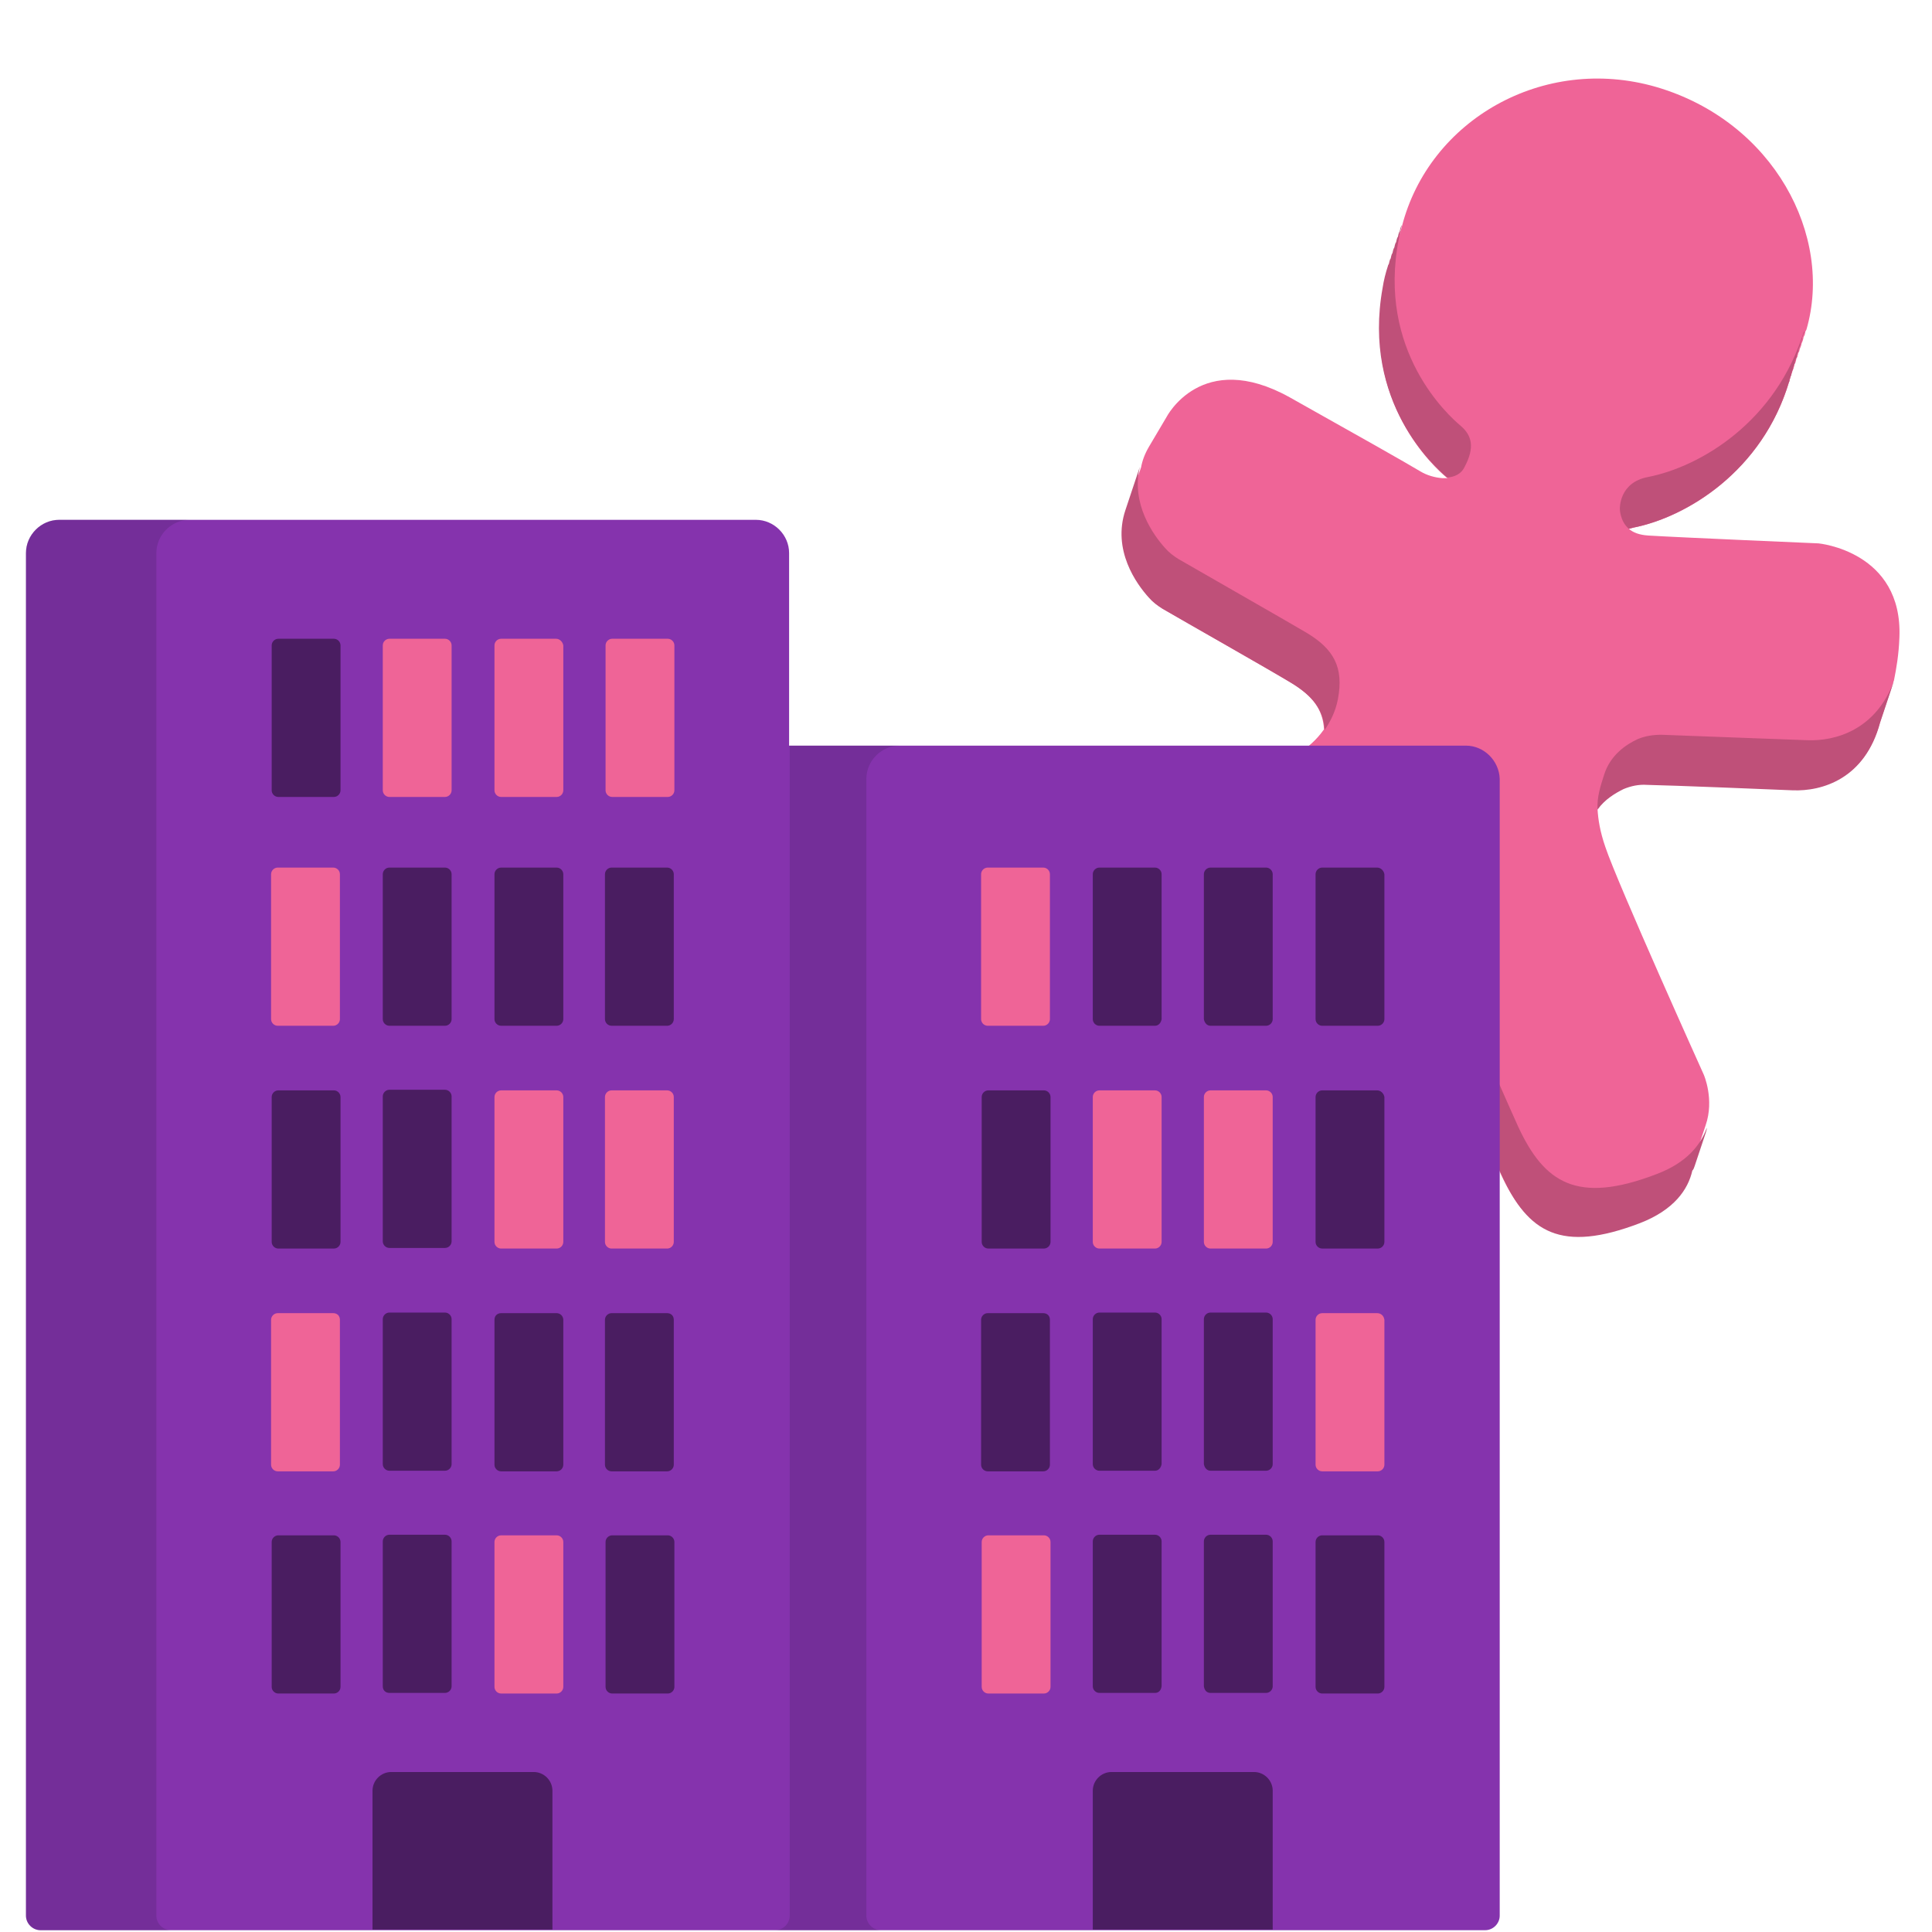
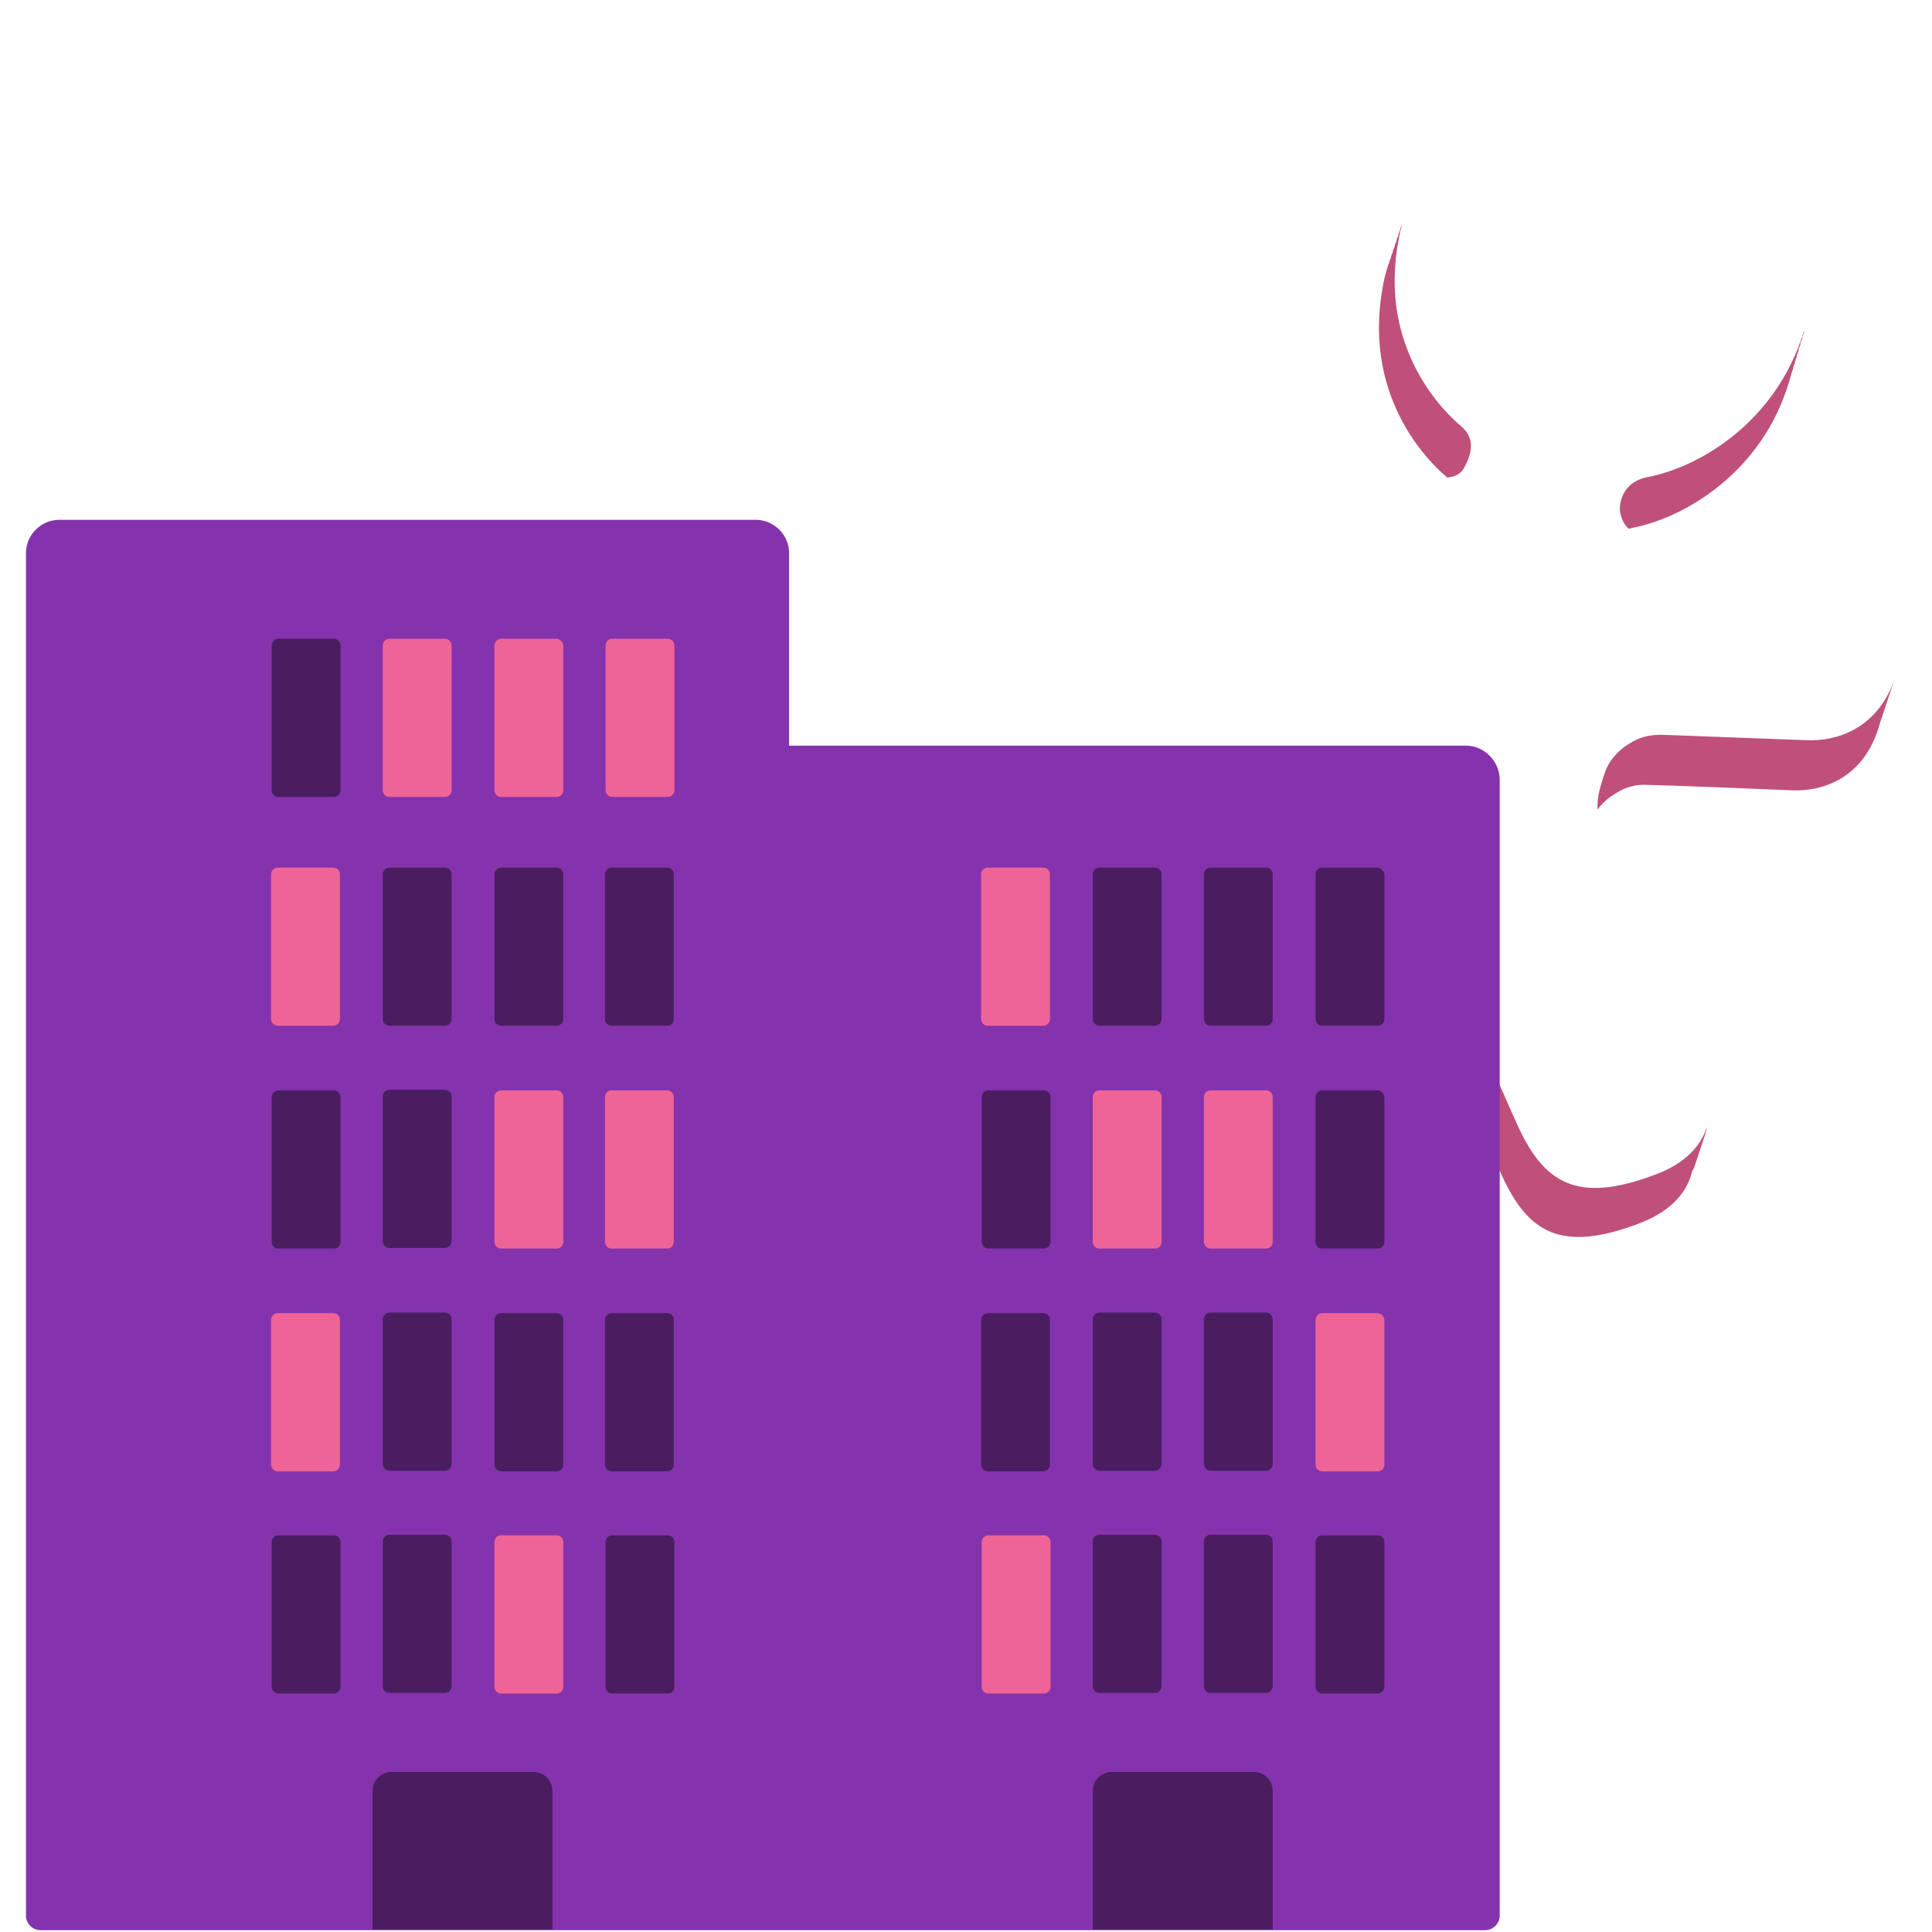
<svg xmlns="http://www.w3.org/2000/svg" version="1.1" id="Camada_1" x="0px" y="0px" viewBox="0 0 320 320" style="enable-background:new 0 0 320 320;" xml:space="preserve">
  <style type="text/css">
	.st0{fill-rule:evenodd;clip-rule:evenodd;fill:#EF6497;}
	.st1{fill-rule:evenodd;clip-rule:evenodd;fill:#BF5079;}
	.st2{fill-rule:evenodd;clip-rule:evenodd;fill:#8533AD;}
	.st3{fill-rule:evenodd;clip-rule:evenodd;fill:#4A1D61;}
	.st4{fill-rule:evenodd;clip-rule:evenodd;fill:#321A4C;fill-opacity:0.2;}
</style>
-   <path class="st0" d="M314.6,105.6c0.6-14.3-13.4-15.6-13.4-15.6S277.8,89,273,88.7c-1.5-0.1-2.5-0.5-3.2-1.1  c0.2-0.1,0.5-0.1,0.7-0.2c8.7-1.7,21.5-9.2,26-24.7c0-0.1,0.1-0.3,0.1-0.4c0.1-0.2,0.1-0.3,0.2-0.5c0-0.1,0.1-0.3,0.1-0.4  c0.1-0.2,0.1-0.3,0.2-0.5c0-0.1,0.1-0.3,0.1-0.4c0-0.2,0.1-0.3,0.2-0.5c0-0.1,0.1-0.3,0.1-0.4c0-0.2,0.1-0.3,0.2-0.5  c0-0.1,0.1-0.3,0.1-0.4c0-0.2,0.1-0.3,0.2-0.5c0-0.1,0.1-0.3,0.1-0.4c0.1-0.2,0.1-0.3,0.2-0.5c0-0.1,0.1-0.3,0.1-0.4  c0.1-0.2,0.1-0.3,0.2-0.5c0-0.1,0.1-0.3,0.1-0.4c0-0.2,0.1-0.3,0.2-0.5c0-0.1,0.1-0.3,0.1-0.4c0-0.2,0.1-0.3,0.2-0.5  c4.5-15.5-5.4-34.5-24.9-40.2c-18.7-5.4-37.6,5.5-42.1,23.1c0,0.1-0.1,0.3-0.1,0.4c-0.1,0.3-0.2,0.6-0.3,0.9  c-0.1,0.3-0.2,0.6-0.3,0.9c-0.1,0.3-0.2,0.6-0.3,0.9c-0.1,0.3-0.2,0.6-0.3,0.9c-0.1,0.3-0.2,0.6-0.3,0.9c-0.1,0.3-0.2,0.6-0.3,0.9  c-0.1,0.3-0.2,0.6-0.3,0.9c-0.4,1.2-0.7,2.4-0.9,3.7c-3.4,18.9,8.6,29.6,10.5,31.2c0.1,0,0.1,0.1,0.2,0.1c-0.3,0-0.6,0-0.9,0  c-1.3-0.1-2.6-0.5-3.6-1.1c-2.5-1.5-10.1-5.8-21.7-12.3c-14.6-8.1-20.4,3.3-20.4,3.3l-2.9,4.9c-0.7,1.2-1.1,2.3-1.3,3.4  c-0.1,0.3-0.2,0.6-0.3,0.9c-0.1,0.3-0.2,0.6-0.3,0.9c-0.1,0.3-0.2,0.6-0.3,0.9c-0.1,0.3-0.2,0.6-0.3,0.9c-0.1,0.3-0.2,0.6-0.3,0.9  c-0.1,0.3-0.2,0.6-0.3,0.9c-0.1,0.3-0.2,0.6-0.3,0.9c-0.1,0.3-0.2,0.6-0.3,0.9c-2.2,6.6,1.8,12.2,3.9,14.5c0.6,0.7,1.4,1.3,2.2,1.8  c3.8,2.2,17.3,9.9,21.2,12.2c3.4,2.1,5.2,4.3,5.4,7.7c-1.4,2-3,3.1-3,3.1c-4.6,3.1-28.7,19.7-32.7,22.2c-4,2.5-5.5,4.4-6.9,8.3  c-0.2,0.5-0.3,1-0.4,1.4c-0.1,0.4-0.2,0.7-0.3,1c-0.1,0.3-0.2,0.6-0.3,0.9c-0.1,0.3-0.2,0.6-0.3,0.9c-0.1,0.3-0.2,0.6-0.3,0.9  c-0.1,0.3-0.2,0.6-0.3,0.9c-0.1,0.3-0.2,0.6-0.3,0.9c-0.1,0.3-0.2,0.6-0.3,0.9c-0.1,0.3-0.2,0.6-0.3,0.9c-1.1,3.6-0.1,6.3,0.5,8.2  c0.6,2,3.1,5.4,5.1,8c2,2.6,5.7,4.4,9.4,5c3.7,0.5,7.8-1.1,9.3-2.2c1.6-1,25.2-17.5,26.8-18.7c1.6-1.1,3.2-2.7,6.8-2  c3,0.7,3.9,3.3,4.3,4.3c0.1,0.3,0.2,0.6,0.4,0.9c1.4,3.2,8.3,19.5,12.1,27.9c4.3,9.3,9.7,12.8,22.8,7.8c5.7-2.2,8-5.6,8.7-8.7  c0.1-0.3,0.2-0.6,0.3-0.9c0.1-0.3,0.2-0.6,0.3-0.9c0.1-0.3,0.2-0.6,0.3-0.9c0.1-0.3,0.2-0.6,0.3-0.9c0.1-0.3,0.2-0.6,0.3-0.9  c0.1-0.3,0.2-0.6,0.3-0.9c0.1-0.3,0.2-0.6,0.3-0.9c0.1-0.3,0.2-0.6,0.3-0.9c1.5-4.3-0.3-8.4-0.3-8.4s-14.3-31.7-16.3-37.7  c-0.9-2.6-1.2-4.6-1.3-6.3c1.2-1.7,2.9-2.7,4.3-3.4c1.2-0.5,2.5-0.8,3.9-0.7c4.7,0.1,19.2,0.7,24.1,0.9c4.9,0.2,12-1.9,14.5-11.2  c0.1-0.3,0.2-0.6,0.3-0.9c0.1-0.3,0.2-0.6,0.3-0.9c0.1-0.3,0.2-0.6,0.3-0.9c0.1-0.3,0.2-0.6,0.3-0.9c0.1-0.3,0.2-0.6,0.3-0.9  c0.1-0.3,0.2-0.6,0.3-0.9c0.1-0.3,0.2-0.6,0.3-0.9c0.1-0.2,0.1-0.4,0.2-0.6C314.1,110.7,314.5,108.4,314.6,105.6z" />
  <path class="st1" d="M270.5,87.4c-0.3,0.1-0.5,0.1-0.7,0.2c-1.5-1.3-1.5-3.3-1.5-3.3s-0.2-4.4,4.7-5.3c8.6-1.7,21.2-9.1,25.8-24.2  c0,0.1,0,0.1,0,0.2c0,0.1,0,0.2-0.1,0.3c0,0.1-0.1,0.2-0.1,0.3c0,0.1,0,0.1-0.1,0.2c0,0.1,0,0.1,0,0.2c0,0.1,0,0.2-0.1,0.3  c0,0.1-0.1,0.2-0.1,0.3c0,0.1,0,0.1-0.1,0.2c0,0.1,0,0.1,0,0.2c0,0.1,0,0.2-0.1,0.3c0,0.1-0.1,0.2-0.1,0.3c0,0.1,0,0.1-0.1,0.2  c0,0.1,0,0.1,0,0.2c0,0.1,0,0.2-0.1,0.3c0,0.1-0.1,0.2-0.1,0.3c0,0.1,0,0.1-0.1,0.2c0,0.1,0,0.1,0,0.2c0,0.1,0,0.2-0.1,0.3  c0,0.1-0.1,0.2-0.1,0.3c0,0.1,0,0.1-0.1,0.2c0,0.1,0,0.1,0,0.2c0,0.1,0,0.2-0.1,0.3c0,0.1-0.1,0.2-0.1,0.3c0,0.1,0,0.1-0.1,0.2  c0,0.1,0,0.1,0,0.2c0,0.1,0,0.2-0.1,0.3c0,0.1-0.1,0.2-0.1,0.3c0,0.1,0,0.1-0.1,0.2c0,0.1,0,0.1,0,0.2c0,0.1,0,0.2-0.1,0.3  c0,0.1-0.1,0.2-0.1,0.3c0,0.1,0,0.1-0.1,0.2c0,0.1,0,0.1,0,0.2c0,0.1,0,0.2-0.1,0.3C291.9,78.1,279.2,85.7,270.5,87.4z M241.9,70.5  c1.9,1.6,2.4,3.6,0.7,6.8c-0.6,1.3-1.8,1.7-2.9,1.8c0,0,0,0-0.1-0.1c0,0-0.1-0.1-0.1-0.1c-1.9-1.6-13.9-12.3-10.5-31.2  c0.2-1.3,0.5-2.5,0.9-3.7c0-0.1,0-0.1,0.1-0.2c0.1-0.2,0.1-0.5,0.2-0.7c0-0.1,0-0.1,0.1-0.2c0.1-0.2,0.1-0.5,0.2-0.7  c0-0.1,0-0.1,0.1-0.2c0.1-0.2,0.1-0.5,0.2-0.7c0-0.1,0-0.1,0.1-0.2c0.1-0.2,0.1-0.5,0.2-0.7c0-0.1,0-0.1,0.1-0.2  c0.1-0.2,0.1-0.5,0.2-0.7c0-0.1,0-0.1,0.1-0.2c0.1-0.2,0.1-0.5,0.2-0.7c0-0.1,0-0.1,0.1-0.2c0.1-0.2,0.1-0.5,0.2-0.7  c0-0.1,0-0.1,0.1-0.2c0-0.1,0-0.1,0.1-0.2c-0.2,0.7-0.4,1.5-0.5,2.2C228,58.2,240,68.9,241.9,70.5z" />
-   <path class="st1" d="M214,113.2c3.4,2.1,5.2,4.3,5.4,7.7c0.9-1.3,1.8-3,2.2-5.1c1-5.3-0.7-8.3-5.2-11c-3.9-2.3-17.4-10-21.2-12.2  c-0.8-0.5-1.6-1.1-2.2-1.8c-2-2.2-5.7-7.4-4.2-13.5c-0.1,0.3-0.2,0.6-0.3,0.9c-0.1,0.3-0.2,0.6-0.3,0.9c-0.1,0.3-0.2,0.6-0.3,0.9  c-0.1,0.3-0.2,0.6-0.3,0.9c-0.1,0.3-0.2,0.6-0.3,0.9c-0.1,0.3-0.2,0.6-0.3,0.9c-0.1,0.3-0.2,0.6-0.3,0.9c-0.1,0.3-0.2,0.6-0.3,0.9  c-2.2,6.6,1.8,12.2,3.9,14.5c0.6,0.7,1.4,1.3,2.2,1.8C196.6,103.2,210.1,110.8,214,113.2z" />
  <path class="st1" d="M280.7,193.1c0.1-0.3,0.2-0.6,0.3-0.9c0.1-0.3,0.2-0.6,0.3-0.9c0.1-0.3,0.2-0.6,0.3-0.9  c0.1-0.3,0.2-0.6,0.3-0.9c0.1-0.3,0.2-0.6,0.3-0.9c0.1-0.3,0.2-0.6,0.3-0.9c0.1-0.3,0.2-0.6,0.2-0.9c-1,2.8-3.3,5.8-8.4,7.7  c-13.1,5-18.5,1.4-22.8-7.8c-3.8-8.4-10.8-24.7-12.1-27.9c-0.2-0.3-0.3-0.6-0.4-0.9c-0.3-1-1.3-3.6-4.3-4.3c-3.5-0.8-5.2,0.9-6.8,2  c-1.6,1.1-25.2,17.6-26.8,18.7c-1.5,1.1-5.6,2.7-9.3,2.2c-3.7-0.5-7.4-2.4-9.4-5c-2.1-2.6-4.5-6-5.1-8c-0.6-1.8-1.5-4.2-0.8-7.4  c-0.1,0.4-0.2,0.7-0.3,1c-0.1,0.3-0.2,0.6-0.3,0.9c-0.1,0.3-0.2,0.6-0.3,0.9c-0.1,0.3-0.2,0.6-0.3,0.9c-0.1,0.3-0.2,0.6-0.3,0.9  c-0.1,0.3-0.2,0.6-0.3,0.9c-0.1,0.3-0.2,0.6-0.3,0.9c-0.1,0.3-0.2,0.6-0.3,0.9c-1.1,3.6-0.1,6.3,0.5,8.2c0.6,2,3.1,5.4,5.1,8  c2,2.6,5.7,4.4,9.4,5c3.7,0.5,7.8-1.1,9.3-2.2c1.6-1,25.2-17.5,26.8-18.7c1.6-1.1,3.2-2.7,6.8-2c3,0.7,3.9,3.3,4.3,4.3  c0.1,0.3,0.2,0.6,0.4,0.9c1.4,3.2,8.3,19.5,12.1,27.9c4.3,9.3,9.7,12.8,22.8,7.8c5.7-2.2,8-5.6,8.7-8.7  C280.5,193.7,280.6,193.4,280.7,193.1z" />
  <path class="st1" d="M299.3,122.6c-4.9-0.2-19.4-0.7-24.1-0.9c-1.4,0-2.7,0.2-3.9,0.7c-2,0.9-4.6,2.7-5.6,5.9  c-0.6,1.9-1.2,3.6-1.1,5.8c1.2-1.7,2.9-2.7,4.3-3.4c1.2-0.5,2.5-0.8,3.9-0.7c4.7,0.1,19.2,0.7,24.1,0.9c4.9,0.2,12-1.9,14.5-11.2  c0.1-0.3,0.2-0.6,0.3-0.9c0.1-0.3,0.2-0.6,0.3-0.9c0.1-0.3,0.2-0.6,0.3-0.9c0.1-0.3,0.2-0.6,0.3-0.9c0.1-0.3,0.2-0.6,0.3-0.9  c0.1-0.3,0.2-0.6,0.3-0.9c0.1-0.3,0.2-0.6,0.3-0.9c0.1-0.2,0.1-0.4,0.2-0.6C310.7,120.9,304,122.8,299.3,122.6z" />
  <path class="st2" d="M242.8,123.5h-25.3H149h-18.3V91.6c0-3-2.5-5.5-5.5-5.5h-21.6H31.4H9.8c-3,0-5.5,2.5-5.5,5.5v225.7  c0,1.3,1.1,2.4,2.4,2.4h21.6h78.5h13.9h7.7h17.5h74.8h25.3c1.3,0,2.4-1.1,2.4-2.4V129C248.3,126,245.8,123.5,242.8,123.5z" />
  <path class="st0" d="M101.4,105.8h9.2c0.6,0,1.1,0.5,1.1,1.1v24c0,0.6-0.5,1.1-1.1,1.1h-9.2c-0.6,0-1.1-0.5-1.1-1.1v-24  C100.3,106.3,100.8,105.8,101.4,105.8z M55.2,143.7h-9.2c-0.6,0-1.1,0.5-1.1,1.1v24c0,0.6,0.5,1.1,1.1,1.1h9.2  c0.6,0,1.1-0.5,1.1-1.1v-24C56.3,144.2,55.8,143.7,55.2,143.7z M172.8,143.7h-9.2c-0.6,0-1.1,0.5-1.1,1.1v24c0,0.6,0.5,1.1,1.1,1.1  h9.2c0.6,0,1.1-0.5,1.1-1.1v-24C173.9,144.2,173.4,143.7,172.8,143.7z M209.7,180.6h-9.2c-0.6,0-1.1,0.5-1.1,1.1v24  c0,0.6,0.5,1.1,1.1,1.1h9.2c0.6,0,1.1-0.5,1.1-1.1v-24C210.8,181.1,210.3,180.6,209.7,180.6z M182.1,180.6h9.2  c0.6,0,1.1,0.5,1.1,1.1v24c0,0.6-0.5,1.1-1.1,1.1h-9.2c-0.6,0-1.1-0.5-1.1-1.1v-24C181,181.1,181.5,180.6,182.1,180.6z M228.1,217.5  H219c-0.6,0-1.1,0.5-1.1,1.1v24c0,0.6,0.5,1.1,1.1,1.1h9.2c0.6,0,1.1-0.5,1.1-1.1v-24C229.2,217.9,228.7,217.5,228.1,217.5z   M163.7,254.3h9.2c0.6,0,1.1,0.5,1.1,1.1v24c0,0.6-0.5,1.1-1.1,1.1h-9.2c-0.6,0-1.1-0.5-1.1-1.1v-24  C162.6,254.8,163.1,254.3,163.7,254.3z M92.1,105.8H83c-0.6,0-1.1,0.5-1.1,1.1v24c0,0.6,0.5,1.1,1.1,1.1h9.2c0.6,0,1.1-0.5,1.1-1.1  v-24C93.2,106.3,92.7,105.8,92.1,105.8z M64.5,105.8h9.2c0.6,0,1.1,0.5,1.1,1.1v24c0,0.6-0.5,1.1-1.1,1.1h-9.2  c-0.6,0-1.1-0.5-1.1-1.1v-24C63.4,106.3,63.9,105.8,64.5,105.8z M110.5,180.6h-9.2c-0.6,0-1.1,0.5-1.1,1.1v24c0,0.6,0.5,1.1,1.1,1.1  h9.2c0.6,0,1.1-0.5,1.1-1.1v-24C111.6,181.1,111.1,180.6,110.5,180.6z M83,180.6h9.2c0.6,0,1.1,0.5,1.1,1.1v24  c0,0.6-0.5,1.1-1.1,1.1H83c-0.6,0-1.1-0.5-1.1-1.1v-24C81.9,181.1,82.4,180.6,83,180.6z M55.2,217.5h-9.2c-0.6,0-1.1,0.5-1.1,1.1v24  c0,0.6,0.5,1.1,1.1,1.1h9.2c0.6,0,1.1-0.5,1.1-1.1v-24C56.3,217.9,55.8,217.5,55.2,217.5z M83,254.3h9.2c0.6,0,1.1,0.5,1.1,1.1v24  c0,0.6-0.5,1.1-1.1,1.1H83c-0.6,0-1.1-0.5-1.1-1.1v-24C81.9,254.8,82.4,254.3,83,254.3z" />
  <path class="st3" d="M46.1,105.8h9.2c0.6,0,1.1,0.5,1.1,1.1v24c0,0.6-0.5,1.1-1.1,1.1h-9.2c-0.6,0-1.1-0.5-1.1-1.1v-24  C45,106.3,45.5,105.8,46.1,105.8z M64.5,169.9h9.2c0.6,0,1.1-0.5,1.1-1.1v-24c0-0.6-0.5-1.1-1.1-1.1h-9.2c-0.6,0-1.1,0.5-1.1,1.1v24  C63.4,169.4,63.9,169.9,64.5,169.9z M191.3,169.9h-9.2c-0.6,0-1.1-0.5-1.1-1.1v-24c0-0.6,0.5-1.1,1.1-1.1h9.2c0.6,0,1.1,0.5,1.1,1.1  v24C192.3,169.4,191.9,169.9,191.3,169.9z M200.5,169.9h9.2c0.6,0,1.1-0.5,1.1-1.1v-24c0-0.6-0.5-1.1-1.1-1.1h-9.2  c-0.6,0-1.1,0.5-1.1,1.1v24C199.5,169.4,199.9,169.9,200.5,169.9z M228.1,143.7H219c-0.6,0-1.1,0.5-1.1,1.1v24  c0,0.6,0.5,1.1,1.1,1.1h9.2c0.6,0,1.1-0.5,1.1-1.1v-24C229.2,144.2,228.7,143.7,228.1,143.7z M228.1,180.6H219  c-0.6,0-1.1,0.5-1.1,1.1v24c0,0.6,0.5,1.1,1.1,1.1h9.2c0.6,0,1.1-0.5,1.1-1.1v-24C229.2,181.1,228.7,180.6,228.1,180.6z   M163.7,180.6h9.2c0.6,0,1.1,0.5,1.1,1.1v24c0,0.6-0.5,1.1-1.1,1.1h-9.2c-0.6,0-1.1-0.5-1.1-1.1v-24  C162.6,181.1,163.1,180.6,163.7,180.6z M200.5,243.6h9.2c0.6,0,1.1-0.5,1.1-1.1v-24c0-0.6-0.5-1.1-1.1-1.1h-9.2  c-0.6,0-1.1,0.5-1.1,1.1v24C199.5,243.1,199.9,243.6,200.5,243.6z M191.3,243.6h-9.2c-0.6,0-1.1-0.5-1.1-1.1v-24  c0-0.6,0.5-1.1,1.1-1.1h9.2c0.6,0,1.1,0.5,1.1,1.1v24C192.3,243.1,191.9,243.6,191.3,243.6z M172.8,217.5h-9.2  c-0.6,0-1.1,0.5-1.1,1.1v24c0,0.6,0.5,1.1,1.1,1.1h9.2c0.6,0,1.1-0.5,1.1-1.1v-24C173.9,217.9,173.4,217.5,172.8,217.5z M219,254.3  h9.2c0.6,0,1.1,0.5,1.1,1.1v24c0,0.6-0.5,1.1-1.1,1.1H219c-0.6,0-1.1-0.5-1.1-1.1v-24C217.9,254.8,218.4,254.3,219,254.3z   M200.5,280.4h9.2c0.6,0,1.1-0.5,1.1-1.1v-24c0-0.6-0.5-1.1-1.1-1.1h-9.2c-0.6,0-1.1,0.5-1.1,1.1v24  C199.5,280,199.9,280.4,200.5,280.4z M191.3,280.4h-9.2c-0.6,0-1.1-0.5-1.1-1.1v-24c0-0.6,0.5-1.1,1.1-1.1h9.2  c0.6,0,1.1,0.5,1.1,1.1v24C192.3,280,191.9,280.4,191.3,280.4z M110.5,143.7h-9.2c-0.6,0-1.1,0.5-1.1,1.1v24c0,0.6,0.5,1.1,1.1,1.1  h9.2c0.6,0,1.1-0.5,1.1-1.1v-24C111.6,144.2,111.1,143.7,110.5,143.7z M83,143.7h9.2c0.6,0,1.1,0.5,1.1,1.1v24  c0,0.6-0.5,1.1-1.1,1.1H83c-0.6,0-1.1-0.5-1.1-1.1v-24C81.9,144.2,82.4,143.7,83,143.7z M64.5,206.7h9.2c0.6,0,1.1-0.5,1.1-1.1v-24  c0-0.6-0.5-1.1-1.1-1.1h-9.2c-0.6,0-1.1,0.5-1.1,1.1v24C63.4,206.2,63.9,206.7,64.5,206.7z M46.1,180.6h9.2c0.6,0,1.1,0.5,1.1,1.1  v24c0,0.6-0.5,1.1-1.1,1.1h-9.2c-0.6,0-1.1-0.5-1.1-1.1v-24C45,181.1,45.5,180.6,46.1,180.6z M110.5,217.5h-9.2  c-0.6,0-1.1,0.5-1.1,1.1v24c0,0.6,0.5,1.1,1.1,1.1h9.2c0.6,0,1.1-0.5,1.1-1.1v-24C111.6,217.9,111.1,217.5,110.5,217.5z M83,217.5  h9.2c0.6,0,1.1,0.5,1.1,1.1v24c0,0.6-0.5,1.1-1.1,1.1H83c-0.6,0-1.1-0.5-1.1-1.1v-24C81.9,217.9,82.4,217.5,83,217.5z M64.5,243.6  h9.2c0.6,0,1.1-0.5,1.1-1.1v-24c0-0.6-0.5-1.1-1.1-1.1h-9.2c-0.6,0-1.1,0.5-1.1,1.1v24C63.4,243.1,63.9,243.6,64.5,243.6z   M101.4,254.3h9.2c0.6,0,1.1,0.5,1.1,1.1v24c0,0.6-0.5,1.1-1.1,1.1h-9.2c-0.6,0-1.1-0.5-1.1-1.1v-24  C100.3,254.8,100.8,254.3,101.4,254.3z M64.5,280.4h9.2c0.6,0,1.1-0.5,1.1-1.1v-24c0-0.6-0.5-1.1-1.1-1.1h-9.2  c-0.6,0-1.1,0.5-1.1,1.1v24C63.4,280,63.9,280.4,64.5,280.4z M46.1,254.3h9.2c0.6,0,1.1,0.5,1.1,1.1v24c0,0.6-0.5,1.1-1.1,1.1h-9.2  c-0.6,0-1.1-0.5-1.1-1.1v-24C45,254.8,45.5,254.3,46.1,254.3z M207.7,293.5h-23.6c-1.7,0-3.1,1.4-3.1,3.1v23h29.8v-23  C210.8,294.9,209.4,293.5,207.7,293.5z M64.8,293.5h23.6c1.7,0,3.1,1.4,3.1,3.1v23H61.7v-23C61.7,294.9,63.1,293.5,64.8,293.5z" />
-   <path class="st4" d="M4.3,91.6c0-3,2.5-5.5,5.5-5.5h21.6c-3,0-5.5,2.5-5.5,5.5v225.7c0,1.3,1.1,2.4,2.4,2.4H6.7  c-1.3,0-2.4-1.1-2.4-2.4V91.6z M130.7,123.5H149c-3,0-5.5,2.5-5.5,5.5v188.3c0,1.3,1.1,2.4,2.4,2.4h-17.5c1.3,0,2.4-1.1,2.4-2.4  V123.5z" />
</svg>